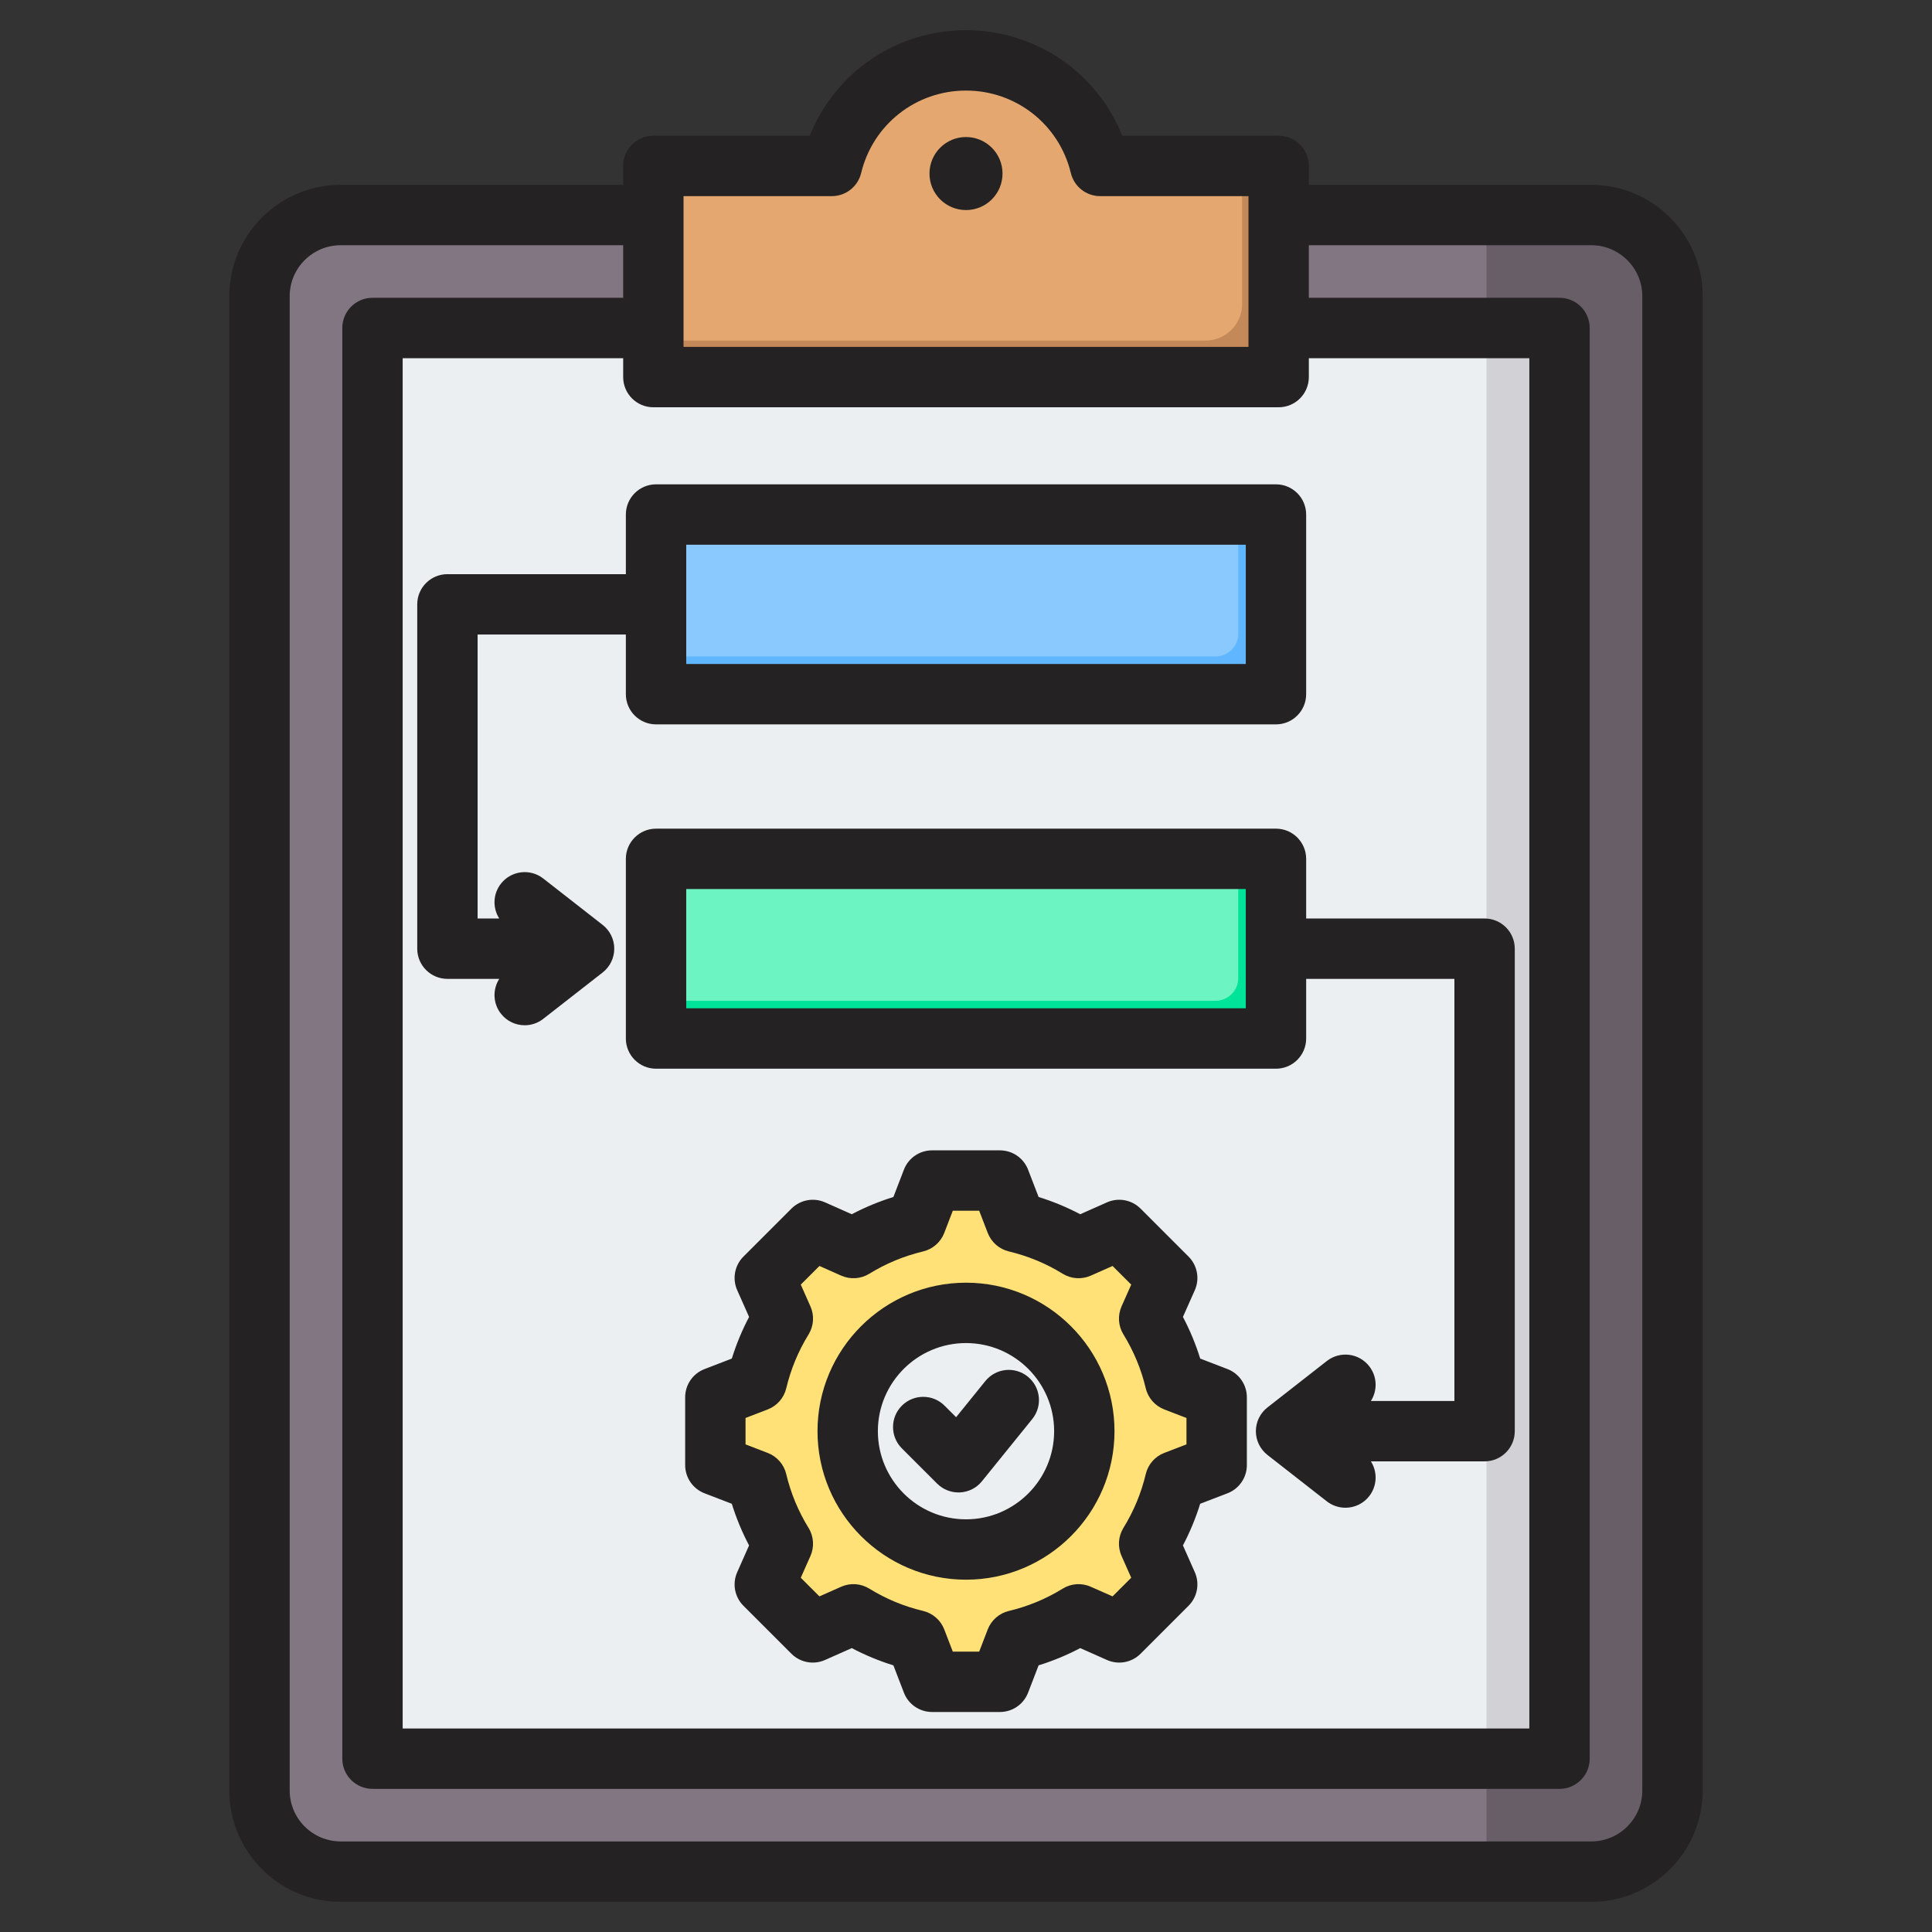
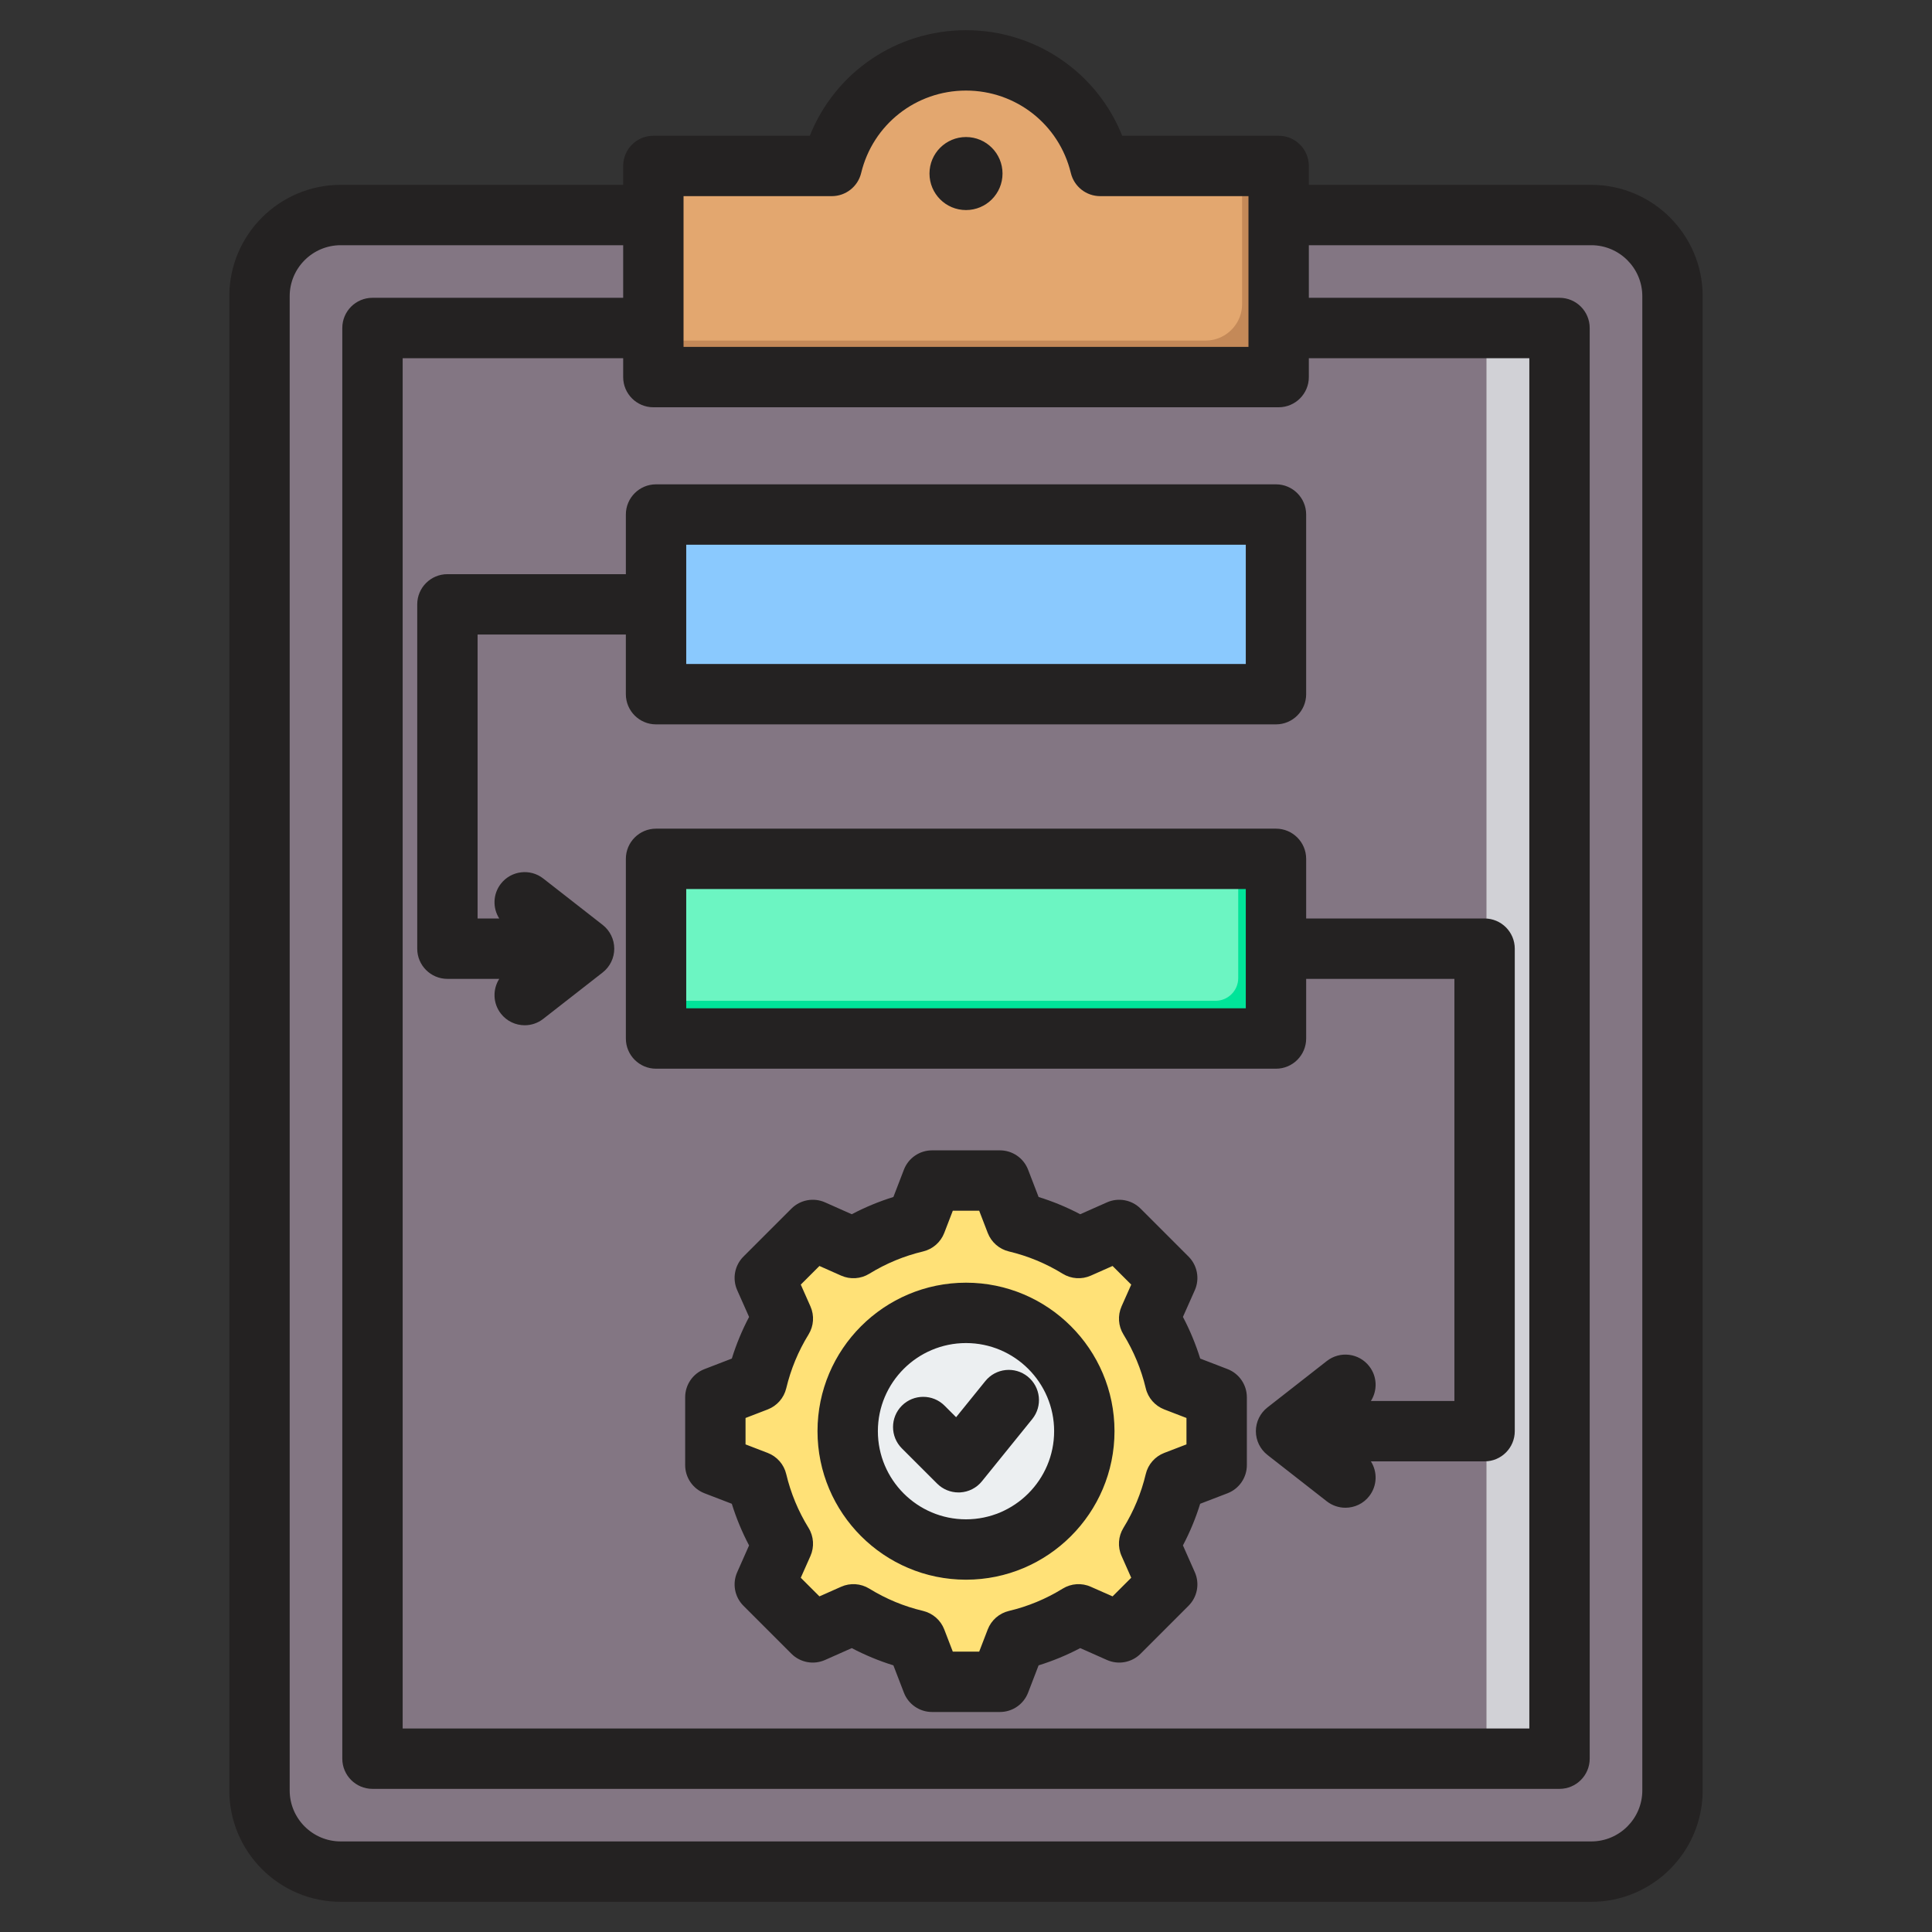
<svg xmlns="http://www.w3.org/2000/svg" id="Layer_1" viewBox="0 0 512 512">
  <rect x="0" y="0" width="512" height="512" fill="#333333" stroke="none" />
  <g clip-rule="evenodd" fill-rule="evenodd">
    <g>
      <g>
        <path d="m421.705 56.988c11.853 0 21.52 9.667 21.52 21.52v395.972c0 11.853-9.667 21.52-21.52 21.52h-331.41c-11.853 0-21.52-9.667-21.52-21.52v-395.971c0-11.853 9.667-21.52 21.52-21.52h331.41z" fill="#837683" />
-         <path d="m393.933 496.001h27.772c11.853 0 21.52-9.668 21.52-21.52v-395.972c0-11.853-9.667-21.52-21.52-21.52h-27.772z" fill="#685e68" />
-         <path d="m403.611 86.926h-295.222c-5.33 0-9.677 4.347-9.677 9.677v359.783c0 5.33 4.347 9.677 9.677 9.677h295.221c5.33 0 9.677-4.347 9.677-9.677v-359.783c.001-5.33-4.346-9.677-9.676-9.677z" fill="#eceff1" />
        <path d="m393.933 466.063h9.678c.305 0 .606-.014.904-.042 4.909-.458 8.773-4.61 8.773-9.635v-359.783c0-5.026-3.864-9.177-8.773-9.635-.298-.028-.599-.042-.904-.042h-9.678z" fill="#d1d1d6" />
        <path d="m182.824 43.981h30.674c3.95 0 7.326-2.222 8.888-5.85 5.604-13.014 18.545-22.126 33.614-22.126s28.009 9.112 33.613 22.126c1.562 3.628 4.938 5.85 8.888 5.85h30.674c5.33 0 9.677 4.347 9.677 9.677v36.598c0 5.33-4.347 9.677-9.677 9.677h-146.351c-5.33 0-9.677-4.347-9.677-9.677v-36.598c0-5.33 4.347-9.677 9.677-9.677z" fill="#e3a76f" />
        <path d="m319.498 90.256-146.35.001c0 5.33 4.347 9.677 9.677 9.677h146.35c5.33 0 9.677-4.347 9.677-9.677v-3.331-29.937-3.331c0-5.33-4.347-9.677-9.678-9.677v13.008 23.59c0 2.424-.9 4.646-2.382 6.347-1.776 2.038-4.389 3.33-7.294 3.33z" fill="#c48958" />
      </g>
      <g>
        <path d="m179.856 136.353h152.287c3.3 0 6 2.7 6 6v35.611c0 3.3-2.7 6-6 6h-152.287c-3.3 0-6-2.7-6-6v-35.611c.001-3.3 2.7-6 6-6z" fill="#8ac9fe" />
-         <path d="m328.143 136.353h4c3.3 0 6 2.7 6 6v35.611c0 3.3-2.7 6-6 6h-152.287c-3.3 0-6-2.7-6-6v-4.001h148.286c3.3 0 6-2.7 6-6v-31.61z" fill="#60b7ff" />
      </g>
      <g>
-         <path d="m179.856 227.606h152.287c3.3 0 6 2.7 6 6v35.611c0 3.3-2.7 6-6 6h-152.287c-3.3 0-6-2.7-6-6v-35.611c.001-3.3 2.7-6 6-6z" fill="#6cf5c2" />
+         <path d="m179.856 227.606h152.287c3.3 0 6 2.7 6 6v35.611c0 3.3-2.7 6-6 6h-152.287c-3.3 0-6-2.7-6-6v-35.611z" fill="#6cf5c2" />
        <path d="m328.143 227.606h4c3.3 0 6 2.7 6 6v35.611c0 3.3-2.7 6-6 6h-152.287c-3.3 0-6-2.7-6-6v-4h148.286c3.3 0 6-2.7 6-6v-31.611z" fill="#00e499" />
      </g>
      <g>
        <path d="m269.226 323.861c5.865 1.396 11.466 3.721 16.6 6.882l10.787-4.791 12.713 12.713-4.789 10.783c3.162 5.134 5.487 10.738 6.883 16.604l11.005 4.236v17.979l-11.008 4.237c-1.396 5.865-3.721 11.466-6.882 16.6l4.791 10.787-12.713 12.713-10.783-4.789c-5.134 3.162-10.738 5.487-16.604 6.883l-4.236 11.005h-17.979l-4.237-11.008c-5.865-1.396-11.466-3.721-16.6-6.882l-10.787 4.791-12.713-12.713 4.789-10.783c-3.162-5.134-5.487-10.738-6.883-16.604l-11.005-4.236v-17.979l11.007-4.237c1.396-5.866 3.721-11.468 6.882-16.601l-4.79-10.785 12.713-12.713 10.787 4.791c5.133-3.161 10.735-5.486 16.6-6.882l4.237-11.007h17.978z" fill="#ffe177" />
        <path d="m226.174 427.814-10.787 4.791-1.661-1.661 10.113-4.492c.768.473 1.547.927 2.335 1.362zm43.052-103.953c5.865 1.396 11.466 3.721 16.6 6.882l-3.066 1.362c-5.133-3.161-13.069-6.848-18.934-8.244l-4.237-11.007h5.4zm16.604 103.954c-5.134 3.162-10.738 5.487-16.604 6.883l-4.236 11.005h-5.401l4.236-11.005c5.866-1.396 13.804-5.083 18.938-8.245zm-72.104-100.202 1.661-1.661 10.787 4.791c-.788.435-1.566.889-2.334 1.362zm79.147 0 3.739-1.661 12.713 12.713-4.789 10.783c3.162 5.134 5.487 10.738 6.883 16.604l11.005 4.236v17.979l-11.008 4.237c-1.396 5.865-3.721 11.466-6.882 16.6l4.791 10.787-12.713 12.713-3.74-1.661 11.052-11.053-4.791-10.787c3.161-5.134 5.486-10.735 6.882-16.6l11.007-4.237v-17.979l-11.005-4.236c-1.396-5.866-3.721-11.47-6.883-16.604l4.789-10.783z" fill="#ffd064" />
        <ellipse cx="256" cy="379.278" fill="#eceff1" rx="31.353" ry="31.353" transform="matrix(.707 -.707 .707 .707 -193.21 292.107)" />
-         <path d="m256 347.925c-17.317 0-31.353 14.036-31.353 31.354 0 17.317 14.036 31.353 31.353 31.353.84 0 1.671-.034 2.494-.099-16.151-1.271-28.859-14.777-28.859-31.254 0-16.478 12.709-29.984 28.859-31.255-.823-.065-1.655-.099-2.494-.099z" fill="#d1d1d6" />
      </g>
    </g>
    <path d="m272.366 364.816c3.436 2.782 3.968 7.818 1.191 11.25l-13.33 16.479c-1.426 1.775-3.535 2.843-5.799 2.961-.142.009-.283.009-.424.009-2.113 0-4.151-.838-5.653-2.34l-9.348-9.338c-3.121-3.13-3.121-8.19 0-11.32 3.13-3.121 8.195-3.121 11.315 0l3.059 3.059 7.738-9.569c2.778-3.441 7.815-3.973 11.251-1.191zm57.781-97.602h-148.29v-31.611h148.29zm15.999-39.608c0-4.42-3.591-8.002-7.997-8.002h-164.293c-4.415 0-7.997 3.582-7.997 8.002v47.61c0 4.42 3.582 8.002 7.997 8.002h164.294c4.406 0 7.997-3.582 7.997-8.002v-15.806h39.284v111.868h-22.132c1.77-2.782 1.699-6.472-.442-9.211-2.716-3.493-7.738-4.109-11.231-1.389l-15.725 12.299c-1.949 1.511-3.083 3.841-3.083 6.298 0 2.462 1.134 4.792 3.083 6.312l15.725 12.29c1.473 1.139 3.205 1.69 4.924 1.69 2.382 0 4.74-1.05 6.307-3.074 2.142-2.749 2.212-6.439.442-9.216h30.129c4.42 0 8.002-3.582 8.002-8.002v-127.862c0-4.42-3.582-8.002-8.002-8.002h-47.281v-15.805zm-90.146 175.03c12.878 0 23.355-10.478 23.355-23.36 0-12.878-10.478-23.351-23.355-23.351-12.878 0-23.356 10.473-23.356 23.351 0 12.882 10.478 23.36 23.356 23.36zm0-62.71c-21.699 0-39.354 17.651-39.354 39.349 0 21.699 17.655 39.359 39.354 39.359s39.354-17.66 39.354-39.359c0-21.698-17.655-39.349-39.354-39.349zm58.426 42.851v-6.999l-5.879-2.264c-2.462-.951-4.302-3.05-4.909-5.606-1.2-5.041-3.191-9.842-5.912-14.262-1.388-2.25-1.567-5.031-.499-7.451l2.561-5.761-4.947-4.937-5.771 2.561c-2.41 1.068-5.192.88-7.441-.499-4.42-2.73-9.216-4.712-14.257-5.912-2.565-.612-4.664-2.452-5.611-4.909l-2.264-5.879h-6.995l-2.264 5.879c-.946 2.457-3.045 4.298-5.611 4.909-5.041 1.2-9.833 3.182-14.257 5.912-2.25 1.379-5.032 1.567-7.446.499l-5.766-2.561-4.942 4.937 2.561 5.771c1.073 2.41.885 5.192-.499 7.442-2.725 4.42-4.712 9.221-5.912 14.262-.612 2.556-2.448 4.655-4.909 5.606l-5.879 2.264v6.999l5.874 2.26c2.466.951 4.302 3.05 4.909 5.611 1.2 5.051 3.191 9.842 5.917 14.262 1.384 2.245 1.568 5.036.499 7.446l-2.561 5.761 4.942 4.938 5.766-2.556c2.414-1.073 5.196-.88 7.446.499 4.425 2.73 9.221 4.721 14.257 5.907 2.565.621 4.665 2.452 5.611 4.909l2.264 5.884h6.995l2.259-5.87c.951-2.471 3.05-4.302 5.615-4.914 5.046-1.196 9.842-3.187 14.262-5.916 2.245-1.379 5.031-1.572 7.441-.49l5.766 2.546 4.947-4.938-2.561-5.77c-1.078-2.41-.89-5.192.49-7.437 2.73-4.42 4.721-9.221 5.921-14.262.607-2.561 2.438-4.66 4.9-5.611zm10.873-19.961-7.23-2.782c-1.191-3.808-2.711-7.498-4.58-11.038l3.149-7.079c1.341-3.031.678-6.571-1.662-8.91l-12.709-12.708c-2.339-2.34-5.879-3.003-8.905-1.662l-7.094 3.149c-3.53-1.859-7.22-3.389-11.028-4.57l-2.786-7.239c-1.191-3.088-4.156-5.121-7.465-5.121h-17.979c-3.309 0-6.274 2.033-7.465 5.121l-2.786 7.239c-3.808 1.181-7.498 2.711-11.033 4.57l-7.088-3.149c-3.027-1.341-6.566-.678-8.906 1.662l-12.713 12.708c-2.339 2.339-2.999 5.879-1.652 8.91l3.149 7.089c-1.864 3.53-3.394 7.22-4.575 11.028l-7.239 2.791c-3.088 1.181-5.126 4.151-5.126 7.46v17.98c0 3.313 2.038 6.279 5.126 7.47l7.234 2.782c1.181 3.808 2.711 7.498 4.575 11.037l-3.144 7.094c-1.346 3.017-.687 6.557 1.652 8.896l12.713 12.713c2.339 2.339 5.884 2.998 8.906 1.657l7.088-3.149c3.535 1.859 7.225 3.389 11.033 4.57l2.786 7.239c1.191 3.093 4.156 5.121 7.465 5.121h17.981c3.309 0 6.274-2.028 7.465-5.121l2.786-7.239c3.813-1.181 7.503-2.711 11.033-4.57l7.089 3.149c3.027 1.342 6.566.683 8.905-1.657l12.709-12.713c2.339-2.339 3.003-5.879 1.662-8.896l-3.149-7.103c1.859-3.53 3.389-7.22 4.566-11.028l7.244-2.782c3.088-1.191 5.131-4.156 5.131-7.47v-17.98c-.002-3.308-2.045-6.279-5.133-7.469zm-143.442-218.465h148.29v31.611h-148.29zm-71.286 15.805v91.257c0 4.415 3.582 7.997 7.997 7.997h13.735c-1.765 2.777-1.704 6.472.438 9.216 1.577 2.019 3.93 3.078 6.312 3.078 1.723 0 3.455-.556 4.914-1.699l15.744-12.29c1.939-1.516 3.074-3.841 3.074-6.302 0-2.466-1.134-4.791-3.074-6.307l-15.744-12.294c-3.478-2.716-8.505-2.099-11.226 1.384-2.142 2.744-2.203 6.439-.438 9.216h-5.733v-75.254h39.288v15.806c0 4.42 3.582 8.002 7.997 8.002h164.294c4.406 0 7.997-3.582 7.997-8.002v-47.61c0-4.42-3.591-8.002-7.997-8.002h-164.293c-4.415 0-7.997 3.582-7.997 8.002v15.806h-47.29c-4.415-.001-7.998 3.581-7.998 7.996zm135.752-114.165c0-5.342 4.331-9.677 9.678-9.677s9.677 4.335 9.677 9.677c0 5.347-4.33 9.677-9.677 9.677-5.348 0-9.678-4.33-9.678-9.677zm188.906 428.486v-395.976c0-7.456-6.072-13.518-13.518-13.518h-74.853v13.937h66.428c4.424 0 8.002 3.582 8.002 8.002v379.144c0 4.41-3.577 8.002-8.002 8.002h-314.576c-4.42 0-7.997-3.591-7.997-8.002v-379.144c0-4.42 3.577-8.002 7.997-8.002h66.438v-13.937h-74.854c-7.456 0-13.523 6.062-13.523 13.518v395.976c0 7.46 6.067 13.518 13.523 13.518h331.416c7.447 0 13.519-6.058 13.519-13.518zm-254.083-422.499v39.952h149.712v-39.952h-39.293c-3.7 0-6.915-2.532-7.781-6.128-3.101-12.864-14.529-21.85-27.784-21.85s-24.683 8.986-27.785 21.85c-.866 3.596-4.086 6.128-7.776 6.128zm-8.001 55.951c-4.415 0-7.997-3.582-7.997-8.002v-5.003h-58.436v363.141h298.576v-363.141h-58.431v5.003c0 4.42-3.587 8.002-7.997 8.002zm248.565-58.944h-74.853v-5.008c0-4.42-3.587-8.002-7.997-8.002h-41.463c-6.679-16.747-22.894-27.973-41.397-27.973s-34.718 11.226-41.392 27.973h-41.463c-4.415 0-7.997 3.582-7.997 8.002v5.008h-74.854c-16.277 0-29.522 13.24-29.522 29.517v395.976c0 16.281 13.245 29.521 29.522 29.521h331.416c16.276 0 29.517-13.24 29.517-29.521v-395.977c0-16.276-13.24-29.516-29.517-29.516z" fill="#242222" />
  </g>
</svg>